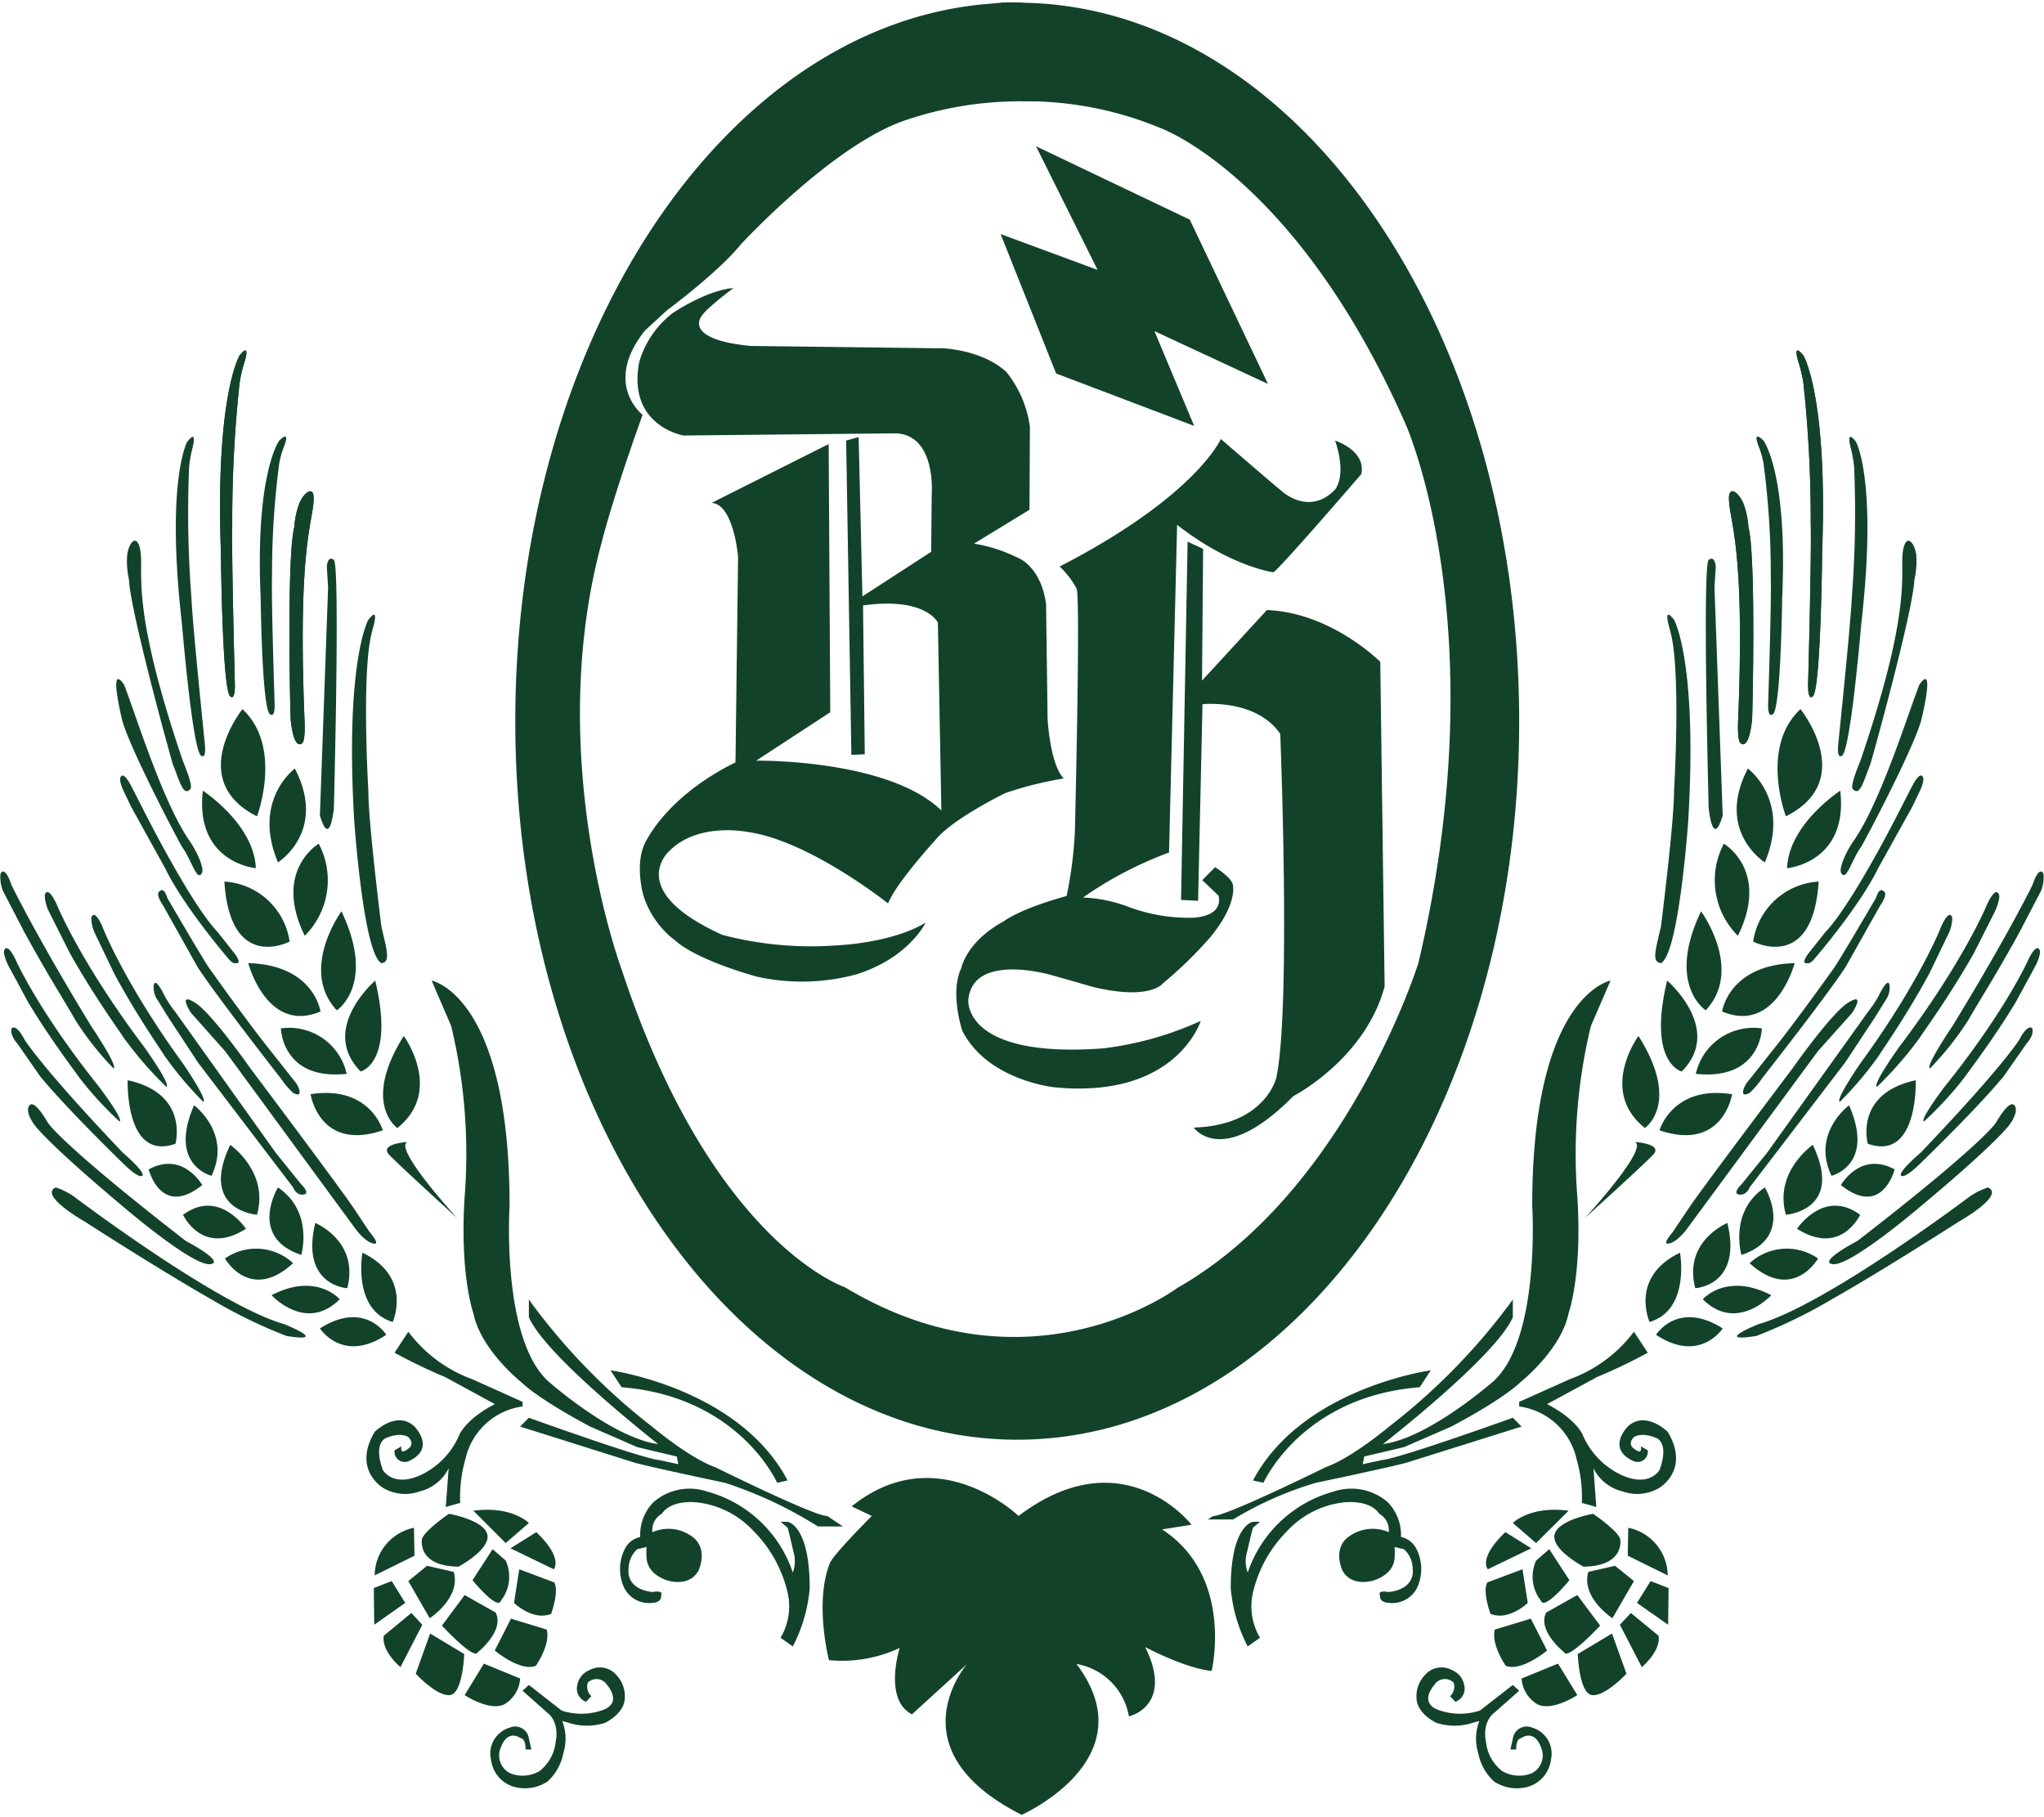
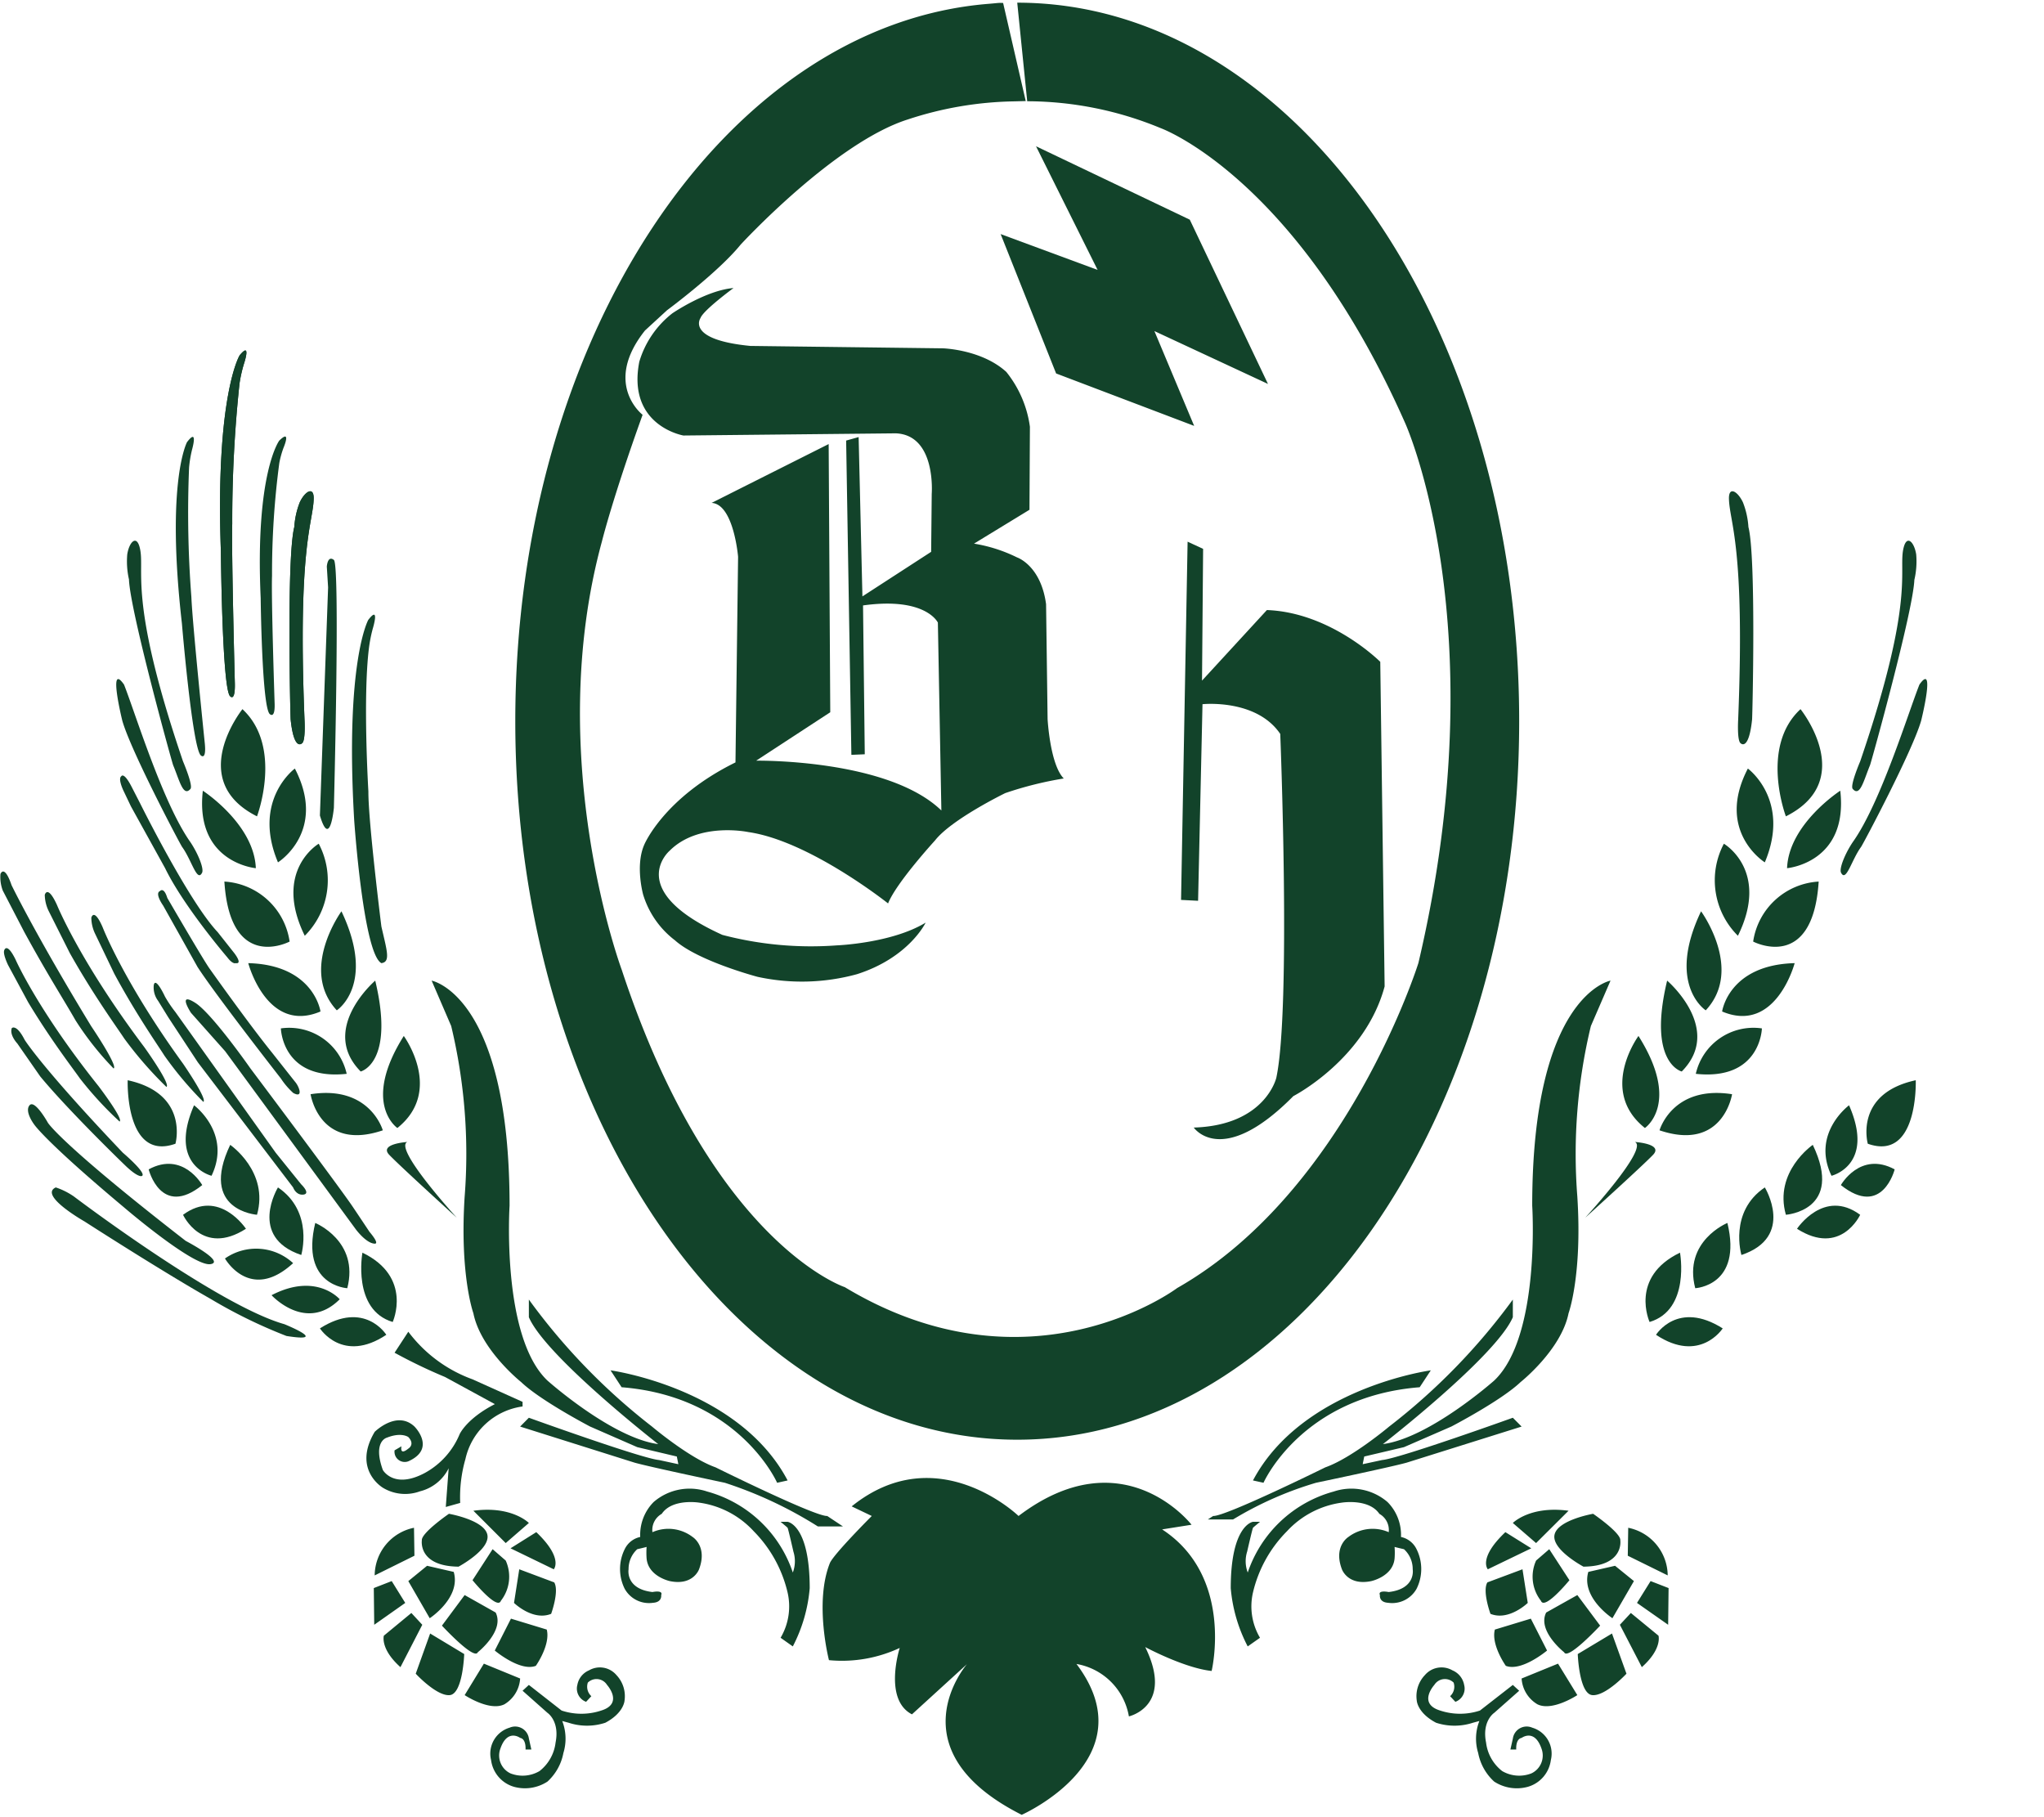
<svg xmlns="http://www.w3.org/2000/svg" data-name="Ebene 1" viewBox="0 0 212.753 188.624" width="90" height="80">
  <path d="M106.765 10.268s3.228-.078-1.2.036a37 37 0 00-11.086 1.887c-7.638 2.425-17.4 13.035-17.4 13.035-2.364 2.91-7.657 6.822-7.657 6.822l-2.285 2.1c-4.426 5.562-.251 8.775-.251 8.775-3.144 8.73-4.235 13.186-4.235 13.186-6.15 22.514 2.065 44.576 2.065 44.576 9.393 28.481 23.215 33.024 23.215 33.024 19.279 11.61 34.6.091 34.6.091 17.684-10.063 25.107-33.828 25.107-33.828 8.254-35.042-1.385-56.2-1.385-56.2C134.924 18.185 120.835 13.1 120.835 13.1a36.484 36.484 0 00-13.916-2.808L105.881.034c28.854 0 52.245 33.478 52.245 74.776s-23.391 74.775-52.245 74.775-52.246-33.478-52.246-74.775c0-39.874 21.806-72.459 49.281-74.658.511-.041.757-.071.947-.086a3.4 3.4 0 01.549 0" fill="#12432a" />
  <path d="M70.006 32.346s3.5-2.387 6.343-2.614c0 0-3.137 2.3-3.433 3.114 0 0-1.591 2.251 5.184 2.91l20.051.25s4.024.114 6.593 2.455a11.6 11.6 0 012.456 5.707l-.046 8.639-5.774 3.524a15.8 15.8 0 014.478 1.432s2.478.819 3.024 4.866l.159 11.958s.25 4.729 1.682 6.184a37.252 37.252 0 00-6.092 1.523s-5.6 2.728-7.313 4.933c0 0-4.032 4.4-4.881 6.548 0 0-8.184-6.517-14.55-7.427 0 0-5.153-1.091-8.184 1.94 0 0-4.82 4.093 5.487 8.761A36.334 36.334 0 0087.1 98.14s5.7-.213 9.246-2.365c0 0-1.728 3.638-7.154 5.366a21.685 21.685 0 01-10.337.273s-6.191-1.637-8.6-3.8a9.419 9.419 0 01-3.311-4.752s-.849-3.031.121-5.213c0 0 2.031-4.881 9.488-8.549l.272-21.4s-.454-5.487-2.758-5.608l12.186-6.123.166 27.91-7.714 5.04s13.7-.213 19.279 5.183L97.62 64.55s-1.243-2.7-7.79-1.788l.181 15.49-1.394.06-.545-32.707 1.3-.364.394 16.581 7.154-4.638.06-6.032s.485-6.123-3.743-6.3l-22.1.227s-5.9-1-4.593-7.684A10 10 0 0170 32.348zM107.836 14.977l16.005 7.639 8.139 17.096-11.822-5.502 4.138 9.867-14.368-5.456-5.775-14.505 10.094 3.729-6.411-12.868z" fill="#12432a" />
-   <path d="M133.329 50.792s2.85 2.758 5.608-.061c0 0 1.3-1.333.03-5.123 0 0 3.243 1.031 2.728 3.486 0 0-9.033 10.488-9.184 10.216 0 0-4.426-.591-9.988-4.934l-.842 34.1a39.609 39.609 0 00-8.957 4.683 15.025 15.025 0 014.57.91 17.887 17.887 0 006.479 1.2s3.569.136 3.069-2.3l-1.7-1.614L126.478 90s1.706 1.069 1.842 1.819c0 0 .568 1.887-2.274 5.388a42.292 42.292 0 01-5.023 4.9s-1.274 1.788-7.245.364c0 0-1.456-.425-4.35-1.243 0 0-8.185-2.41-8.639 2.591 0 0-.591 6.093 13.959 5.047a34.245 34.245 0 0010.23-2.864s-2.5 8.139-15.187 6.911c0 0-7-.682-9.639-5.911 0 0-1.319-3.956-.091-6.5 0 0 .5-2.728 4.411-4.865 0 0 1.591-1.273 6.547-2.637a42.315 42.315 0 00.864-6.73s.591-24.189.182-25.235a8.515 8.515 0 00-1.773-2.319c14.277-7.366 16.778-13.277 16.778-13.277s5.986 5.169 6.259 5.351z" fill="#12432a" />
  <path d="M123.614 56.127l1.614.75-.114 13.709 6.753-7.343c6.683.25 11.8 5.388 11.8 5.388l.454 33.783c-2.046 7.594-9.5 11.413-9.5 11.413-7.457 7.548-10.367 3.274-10.367 3.274 7.457-.228 8.594-5.184 8.594-5.184 1.546-7.229.409-35.784.409-35.784-2.5-3.683-8.093-3.092-8.093-3.092l-.459 20.459-1.773-.091.682-37.284zM111.479 18.614l11.286 5.387 5.739 12.055-10.882-4.971 4.009 9.868-10.132-3.847-4.072-10.228 10.392 4.084-6.34-12.348zM124.023 158.433s-7.093-9.185-18.006-.91c0 0-8.457-8.184-17.369-1l2.092 1s-4 4-4.365 4.911c-1.637 4.121-.091 10.094-.091 10.094a14.2 14.2 0 007.366-1.273s-1.728 5.365 1.273 6.911l5.723-5.221s-7.74 8.9 5.7 15.679c0 0 13.155-5.82 5.7-15.7a6.682 6.682 0 015.457 5.456s4.726-1.059 1.7-7.214c0 0 4.062 2.183 6.912 2.486 0 0 2.364-9.821-5.154-14.732l3.062-.485zM54.391 175.711l.657-.606 3.409 2.667a6.546 6.546 0 004.122 0c2.365-.728.607-2.667.607-2.667a1.291 1.291 0 00-2-.243 1.336 1.336 0 00.364 1.415l-.546.586a1.466 1.466 0 01-.909-1.758 2.034 2.034 0 011.212-1.516 2.255 2.255 0 012.85.485 3.193 3.193 0 01.849 2.667s-.061 1.273-2 2.3a6.114 6.114 0 01-3.819 0l-.667-.182a5.069 5.069 0 01.121 3.334 5.378 5.378 0 01-1.657 2.971 4.294 4.294 0 01-3.48.545 3.34 3.34 0 01-2.39-2.788 2.814 2.814 0 011.928-3.367 1.446 1.446 0 012.008 1.124l.257 1.151H54.7s.094-1.091-.559-1.212c0 0-1.319-.993-2.048 1.091a2.058 2.058 0 001.048 2.607 3.481 3.481 0 003.014-.243 4.418 4.418 0 001.673-2.97c.449-2.243-.844-3.092-.844-3.092l-2.591-2.3zM81.252 158.129h.728s2.3.3 2.3 6.911a16.053 16.053 0 01-1.758 6.057l-1.273-.9a6.42 6.42 0 00.728-4.712 13.393 13.393 0 00-3.517-6.367 9.45 9.45 0 00-5.7-2.985s-2.789-.455-3.881 1.167a1.925 1.925 0 00-.97 1.909 4.145 4.145 0 014.184.5s1.576.97.667 3.365c0 0-.607 1.728-3.032 1.228 0 0-2.243-.47-2.425-2.349a8.186 8.186 0 010-1.213c.061 0-.977.242-.977.242a2.8 2.8 0 00-.9 2.092s-.364 2.031 2.485 2.364c0 0 1.152-.242.91.319 0 0 .121.74-.849.8a2.893 2.893 0 01-2.949-1.454 4.623 4.623 0 010-4.123 2.323 2.323 0 011.615-1.273 4.854 4.854 0 011.395-3.635 5.724 5.724 0 015.577-1.093 13.029 13.029 0 018.912 8.427 3.325 3.325 0 00.061-2.175s-.546-2.4-.606-2.478-.728-.622-.728-.622zM55.048 158.251s-1.773-1.819-5.774-1.273l3.364 3.364 2.41-2.091zM46.728 157.295s-2.91 2-2.819 2.774c0 0-.409 2.683 3.819 2.728 0 0 3.319-1.773 3-3.319s-4-2.183-4-2.183zM43.09 158.75a5.1 5.1 0 00-4.09 4.957l4.137-2.047-.045-2.91zM40.771 164.298l-1.864.727.045 3.82 3.229-2.274-1.41-2.273zM42.817 167.617l-2.864 2.364s-.409 1.364 1.728 3.274l2.273-4.41-1.137-1.228zM48.319 171.891l-3.547-2.137-1.5 4.183s2.182 2.364 3.546 2.228 1.5-4.274 1.5-4.274zM54.139 174.437l-3.774-1.546-2 3.274s2.592 1.728 4.138.955a3.369 3.369 0 001.637-2.683zM47.227 163.343l-2.773-.637L42.5 164.3l2.228 3.864s3.273-2.137 2.5-4.819zM51.592 167.571l-3.228-1.818L46 168.935s3.364 3.638 3.728 2.774c0 0 2.819-2.228 1.864-4.138zM51.274 160.978l-2.091 3.229s2.591 3.182 2.955 2.136a4.07 4.07 0 00.5-4.182l-1.364-1.183zM56.912 169.345l-3.728-1.137-1.684 3.319s2.637 2.227 4.274 1.591c0 0 1.545-2.182 1.136-3.773zM57.685 164.434l-3.637-1.364-.546 3.5s1.956 1.91 3.865 1.137c0 0 .864-2.365.318-3.274zM55.821 159.205l-2.682 1.682 4.5 2.183s1.045-1.137-1.819-3.865zM26.75 84.712s2.728-7.215-1.515-11.155c0 0-5.94 7.4 1.515 11.155zM28.933 89.5s5.152-3.213 1.758-9.761c0 0-4.485 3.274-1.758 9.761zM21.112 82.044s5.335 3.456 5.517 8.063c0 0-6.366-.545-5.517-8.063zM31.722 97.14a8.15 8.15 0 001.454-9.579s-4.788 2.789-1.454 9.579zM23.355 91.5a7.3 7.3 0 016.79 6.244s-6.184 3.273-6.79-6.244zM35.056 104.9s4.121-2.668.485-10.306c0 0-4.424 6.062-.485 10.306z" fill="#12432a" />
  <path d="M37.542 111.265s3.576-.848 1.515-9.457c0 0-5.879 5.032-1.515 9.457zM33.358 105.021s-.667-4.85-7.517-5.032c0 0 1.939 7.4 7.517 5.032zM36.086 111.508a6.134 6.134 0 00-6.85-4.728s.121 5.455 6.85 4.728zM42.028 107.568s4.181 5.7-.667 9.578c0 0-3.758-2.546.667-9.578zM39.845 117.388s-1.334-4.728-7.517-3.758c0 0 .909 6 7.517 3.758zM47.545 126.483s-6.608-7.215-5.153-7.882c0 0-2.971.183-1.88 1.334s7.033 6.548 7.033 6.548zM80.888 154.067s-3.94-8.972-16.186-9.942l-1.152-1.758s13.337 1.818 18.43 11.458l-1.092.242zM18.262 118.783s1.455-5.214-4.971-6.608c0 0-.3 8.488 4.971 6.608zM20.2 114.782s3.939 2.91 1.818 7.336c0 0-4.545-1.092-1.818-7.336z" fill="#12432a" />
  <path d="M21.051 123.087s-2-3.575-5.577-1.636c0 0 1.273 5.091 5.577 1.636zM23.962 118.9s4.06 2.789 2.788 7.275c0 0-6.061-.424-2.788-7.275z" fill="#12432a" />
  <path d="M25.6 127.634s-2.788-4.242-6.547-1.454c0 0 2 4.363 6.547 1.454zM31.357 130.362s1.334-4.486-2.424-7.032c0 0-3.152 5.153 2.424 7.032zM32.813 127.028s4.607 1.879 3.334 6.79c0 0-4.91-.243-3.334-6.79zM40.875 137.334s2.121-4.668-3.151-7.214c0 0-1.091 5.941 3.151 7.214zM40.209 138.668s-2.243-3.636-6.909-.668c0 0 2.364 3.7 6.911.667z" fill="#12432a" />
  <path d="M35.359 134.97s-2.425-2.848-7.093-.424c0 0 3.576 3.938 7.093.424zM30.509 131.211a5.667 5.667 0 00-7.093-.485s2.607 4.606 7.093.485zM24.931 36.757S22.4 40.94 22.992 57.173c0 0 .123 13.868.925 15 0 0 .568.754.529-1.273 0 0-.363-13.595-.273-16.641a134.355 134.355 0 01.758-14.6 14.462 14.462 0 01.447-2s.841-2.478-.447-.909z" fill="#12432a" />
  <path d="M24.931 36.757S22.4 40.94 22.992 57.173c0 0 .123 13.868.925 15 0 0 .568.754.529-1.273 0 0-.363-13.595-.273-16.641a134.355 134.355 0 01.758-14.6 14.462 14.462 0 01.447-2s.841-2.478-.447-.909zM29.072 45.6s-2.529 3.36-1.939 16.4c0 0 .123 11.136.925 12.049 0 0 .569.605.529-1.022 0 0-.363-10.918-.272-13.364a86.953 86.953 0 01.757-11.721 9.663 9.663 0 01.447-1.606s.841-1.99-.447-.731zM19.477 45.746s-2.238 4.029-.543 18.892c0 0 1.067 12.727 1.944 13.711 0 0 .618.65.441-1.208 0 0-1.289-12.458-1.4-15.262a114.089 114.089 0 01-.239-13.46 12.27 12.27 0 01.31-1.871s.669-2.338-.508-.8zM38.33 64.271s-2.43 4.318-1.464 20.835c0 0 .947 13.875 2.831 14.883.981-.124.574-1.3 0-3.815 0 0-1.373-10.954-1.353-14.058 0 0-.586-9.7.054-14.882a14.815 14.815 0 01.4-2.047s.783-2.543-.468-.916zM34.017 58.722s.074-1.209.736-.693 0 25.793 0 25.793-.4 4.359-1.455.8l.853-23.737-.134-2.161zM30.632 54.607a8.52 8.52 0 01.571-2.579c.544-1.151 1.48-1.7 1.448-.366-.06 2.51-1.683 4.811-.955 22.979 0 0 .133 2.238-.266 2.473 0 0-.828.855-1.176-2.475-.036-.407-.43-16.884.378-20.032z" fill="#12432a" />
  <path d="M30.632 54.607a8.52 8.52 0 01.571-2.579c.544-1.151 1.48-1.7 1.448-.366-.06 2.51-1.683 4.811-.955 22.979 0 0 .133 2.238-.266 2.473 0 0-.828.855-1.176-2.475-.036-.407-.43-16.884.378-20.032zM13.43 60.083a8.5 8.5 0 01-.184-2.635c.194-1.258.936-2.05 1.284-.762.655 2.423-1.339 5.091 4.518 22.3 0 0 1.076 2.515.777 2.868-.755.89-1.15-.9-1.8-2.46-.15-.38-4.479-16.067-4.6-19.315zM12.726 74.738S11.2 68.556 12.909 71c1.141 2.875 4.039 12.367 6.916 16.406.819 1.232 1.417 2.758 1.209 3.172-.525 1.043-1.082-1.312-2.077-2.68-.234-.334-5.353-10.026-6.231-13.156zM44.922 101.808s8.118 1.462 8.118 23.422c0 0-.879 13.623 3.942 18.2 0 0 6.692 5.968 11.53 6.613 0 0-11.716-9.124-13.464-13.207V135a65.044 65.044 0 0012.819 13.218s3.871 3.276 6.613 4.243c0 0 10.349 5.125 11.626 5.063l1.633 1.085h-2.613a42.934 42.934 0 00-9.678-4.541s-7.638-1.607-9.384-2.091l-11.925-3.759.909-.918s11.773 4.25 13.547 4.4l2.014.435-.161-.8-4.118-.975-4.914-2.147s-5.155-2.692-7.174-4.628c0 0-4.207-3.351-4.968-7.159 0 0-1.435-3.948-.91-12.14a57.072 57.072 0 00-1.4-17.753l-2.038-4.729z" fill="#12432a" />
  <path d="M42.5 138.348a14.55 14.55 0 006.684 4.953l5.208 2.345v.48a7.067 7.067 0 00-5.946 5.47 14.353 14.353 0 00-.546 4.568l-1.5.421.3-4.027a4.557 4.557 0 01-2.993 2.4 4.475 4.475 0 01-3.832-.36s-3.234-1.864-.874-5.831c0 0 2.3-2.284 4.138-.554 0 0 2.318 2.3-.637 3.62a1.066 1.066 0 01-1.432-1.142l.721-.421s-.241 1.022.711.24c0 0 .731-.421 0-1.2 0 0-.711-.541-2.228.06 0 0-1.507.361-.426 3.366 0 0 1.142 2.044 4.388.3a8.146 8.146 0 003.606-4.027s.721-1.623 3.667-3.126l-5.189-2.825a54.723 54.723 0 01-5.25-2.525l1.432-2.188zM7.714 124.29s14.944 11.316 21.886 13.272c0 0 4.835 1.955.217 1.228a52.228 52.228 0 01-7.881-3.85c-5.175-2.935-13.13-8.063-13.13-8.063s-4.819-2.729-3-3.547a7.343 7.343 0 011.91.96zM4.986 116.6s-1.365-2.456-1.91-1.819.459 1.968.459 1.968 1.066 1.7 9.341 8.63c0 0 7.227 6.2 9.024 5.937 1.609-.237-2.569-2.422-2.569-2.422C6.249 118.74 4.986 116.6 4.986 116.6zM2.576 107.984s1.75 2.842 10.207 11.731c0 0 2.41 2.046 2.024 2.4-.151.138-.674-.061-1.519-.834.263.28-6-5.753-9.1-9.5L1.8 108.348s-.841-.882-.569-1.6c0 0 .478-.469 1.342 1.236zM14.544 83.278s5.1 10.3 8.113 13.481l1.727 2.184s.918 1.166.146 1.046c0 0-.292.161-.874-.609 0 0-4.535-5.284-6.47-9.273l-3.558-6.434-.749-1.573s-.645-1.294-.249-1.564c0 0 .249-.5 1.082 1.123l.832 1.623zM16.645 92.494s.395-.5.77.708c0 0 3.674 6.329 4.384 7.334 0 0 4.042 5.71 6.517 8.768 0 0 2.348 2.977 2.413 3.053.4.463.886 1.734-.207 1.142a7.926 7.926 0 01-1.287-1.506s-6.786-8.68-8.679-11.614l-3.578-6.387s-.9-1.248-.333-1.5zM26.019 110.882s8.986 11.966 10.619 14.348c.4.587 1.826 2.73 1.826 2.73s1.083 1.242.54 1.223c-.895-.032-1.964-1.485-1.964-1.485l-13.6-18.537-3.561-4s-1.474-2.25.435-1.048c1.744 1.1 5.706 6.767 5.706 6.767zM18.262 105.088L28.7 119.723 31.343 123s1.024.975.244 1.075-1.078-.746-1.078-.746l-9.915-13.017-3.081-4.688-1.053-1.708a2.32 2.32 0 01-.454-1.641c.168-.837.97.778 1.172 1.206a13.125 13.125 0 001.084 1.606zM10.682 96.249s2.177 5.668 8.369 14.2c0 0 2.578 3.734 2.112 3.977a36.932 36.932 0 01-4.052-4.814c-.651-1.038-2.943-4.3-5.224-8.539l-2.009-4.188a3.9 3.9 0 01-.371-1.63s.271-1.082 1.175.994zM1.62 99.619s2.292 5.23 8.636 13.17c0 0 2.646 3.471 2.188 3.683a37.183 37.183 0 01-4.133-4.493c-.671-.964-3.022-4-5.383-7.925l-2.091-3.872s-.53-1.083-.406-1.5c0 0 .244-.983 1.189.935zM1.206 91.879s2.48 5.133 8.278 14.658c0 0 2.856 4.218 2.336 4.412a31.287 31.287 0 01-3.954-5c-1.28-2.243-2.882-4.7-5.355-9.232L.29 92.438a3.967 3.967 0 01-.243-1.722s.39-1.083 1.159 1.163zM5.928 93.928s2.381 5.891 9.091 14.8c0 0 2.8 3.9 2.3 4.141a39.781 39.781 0 01-4.384-5.033c-.707-1.083-3.192-4.488-5.672-8.9l-2.191-4.361a3.975 3.975 0 01-.411-1.69s.28-1.116 1.267 1.043zM158.126 175.711l-.66-.606-3.424 2.667a6.6 6.6 0 01-4.14 0c-2.375-.728-.609-2.667-.609-2.667a1.3 1.3 0 012.009-.243 1.331 1.331 0 01-.365 1.415l.548.586a1.465 1.465 0 00.913-1.758 2.033 2.033 0 00-1.217-1.516 2.271 2.271 0 00-2.862.485 3.182 3.182 0 00-.852 2.667s.06 1.273 2.009 2.3a6.167 6.167 0 003.836 0l.67-.182a5.05 5.05 0 00-.122 3.334 5.369 5.369 0 001.664 2.971 4.326 4.326 0 003.5.545 3.347 3.347 0 002.4-2.788 2.815 2.815 0 00-1.937-3.367 1.453 1.453 0 00-2.017 1.124l-.257 1.151h.608s-.094-1.091.562-1.212c0 0 1.325-.993 2.057 1.091a2.053 2.053 0 01-1.052 2.607 3.511 3.511 0 01-3.028-.243 4.417 4.417 0 01-1.68-2.97c-.451-2.243.848-3.092.848-3.092l2.6-2.3zM131.149 158.129h-.731s-2.314.3-2.314 6.911a16.006 16.006 0 001.766 6.057l1.279-.9a6.4 6.4 0 01-.731-4.712 13.369 13.369 0 013.531-6.367 9.5 9.5 0 015.724-2.985s2.8-.455 3.9 1.167a1.924 1.924 0 01.974 1.909 4.177 4.177 0 00-4.2.5s-1.584.97-.67 3.365c0 0 .609 1.728 3.044 1.228 0 0 2.253-.47 2.436-2.349a8.052 8.052 0 000-1.213c-.061 0 .982.242.982.242a2.8 2.8 0 01.905 2.092s.366 2.031-2.5 2.364c0 0-1.157-.242-.913.319 0 0-.122.74.852.8a2.911 2.911 0 002.962-1.454 4.605 4.605 0 000-4.123 2.332 2.332 0 00-1.622-1.273 4.843 4.843 0 00-1.4-3.635 5.766 5.766 0 00-5.6-1.093 13.07 13.07 0 00-8.95 8.427 3.316 3.316 0 01-.061-2.175s.548-2.4.609-2.478.731-.622.731-.622zM157.466 158.251s1.781-1.819 5.8-1.273l-3.38 3.364-2.42-2.091zM165.823 157.295s2.922 2 2.831 2.774c0 0 .411 2.683-3.836 2.728 0 0-3.333-1.773-3.013-3.319s4.018-2.183 4.018-2.183zM169.476 158.75a5.114 5.114 0 014.11 4.957l-4.156-2.047.046-2.91zM171.805 164.298l1.872.727-.045 3.82-3.243-2.274 1.416-2.273zM169.75 167.617l2.877 2.364s.411 1.364-1.735 3.274l-2.284-4.41 1.142-1.228zM164.224 171.891l3.562-2.137 1.507 4.183s-2.192 2.364-3.562 2.228-1.507-4.274-1.507-4.274zM158.379 174.437l3.791-1.546 2.009 3.274s-2.6 1.728-4.156.955a3.367 3.367 0 01-1.644-2.683zM165.321 163.343l2.785-.637 1.964 1.592-2.238 3.864s-3.287-2.137-2.511-4.819zM160.937 167.571l3.242-1.818 2.374 3.182s-3.379 3.638-3.744 2.774c0 0-2.831-2.228-1.872-4.138zM161.256 160.978l2.1 3.229s-2.6 3.182-2.968 2.136a4.057 4.057 0 01-.5-4.182l1.369-1.183zM155.594 169.345l3.744-1.137 1.69 3.319s-2.649 2.227-4.293 1.591c0 0-1.552-2.182-1.141-3.773zM154.817 164.434l3.654-1.364.548 3.5s-1.964 1.91-3.882 1.137c0 0-.868-2.365-.32-3.274zM156.69 159.205l2.694 1.682-4.521 2.183s-1.05-1.137 1.827-3.865zM185.887 84.712s-2.74-7.215 1.522-11.155c0 0 5.965 7.4-1.522 11.155zM183.694 89.5s-5.174-3.213-1.765-9.761c0 0 4.5 3.274 1.765 9.761zM191.549 82.044s-5.358 3.456-5.54 8.063c0 0 6.393-.545 5.54-8.063zM180.894 97.14a8.125 8.125 0 01-1.461-9.579s4.809 2.789 1.461 9.579zM189.3 91.5a7.324 7.324 0 00-6.819 6.244s6.211 3.273 6.819-6.244zM177.545 104.9s-4.139-2.668-.487-10.306c0 0 4.443 6.062.487 10.306z" fill="#12432a" />
  <path d="M175.048 111.265s-3.591-.848-1.521-9.457c0 0 5.9 5.032 1.521 9.457zM179.25 105.021s.67-4.85 7.55-5.032c0 0-1.948 7.4-7.55 5.032zM176.51 111.508a6.154 6.154 0 016.88-4.728s-.121 5.455-6.88 4.728zM170.543 107.568s-4.2 5.7.67 9.578c0 0 3.773-2.546-.67-9.578zM172.735 117.388s1.339-4.728 7.55-3.758c0 0-.913 6-7.55 3.758zM165 126.483s6.637-7.215 5.175-7.882c0 0 2.984.183 1.888 1.334S165 126.483 165 126.483zM131.514 154.067s3.957-8.972 16.257-9.942l1.157-1.758s-13.4 1.818-18.51 11.458l1.1.242zM194.412 118.783s-1.461-5.214 4.992-6.608c0 0 .3 8.488-4.992 6.608zM192.462 114.782s-3.956 2.91-1.826 7.336c0 0 4.565-1.092 1.826-7.336z" fill="#12432a" />
  <path d="M191.61 123.087s2.009-3.575 5.6-1.636c0 0-1.279 5.091-5.6 1.636zM188.687 118.9s-4.078 2.789-2.8 7.275c0 0 6.087-.424 2.8-7.275z" fill="#12432a" />
  <path d="M187.044 127.634s2.8-4.242 6.575-1.454c0 0-2.009 4.363-6.575 1.454zM181.26 130.362s-1.34-4.486 2.434-7.032c0 0 3.166 5.153-2.434 7.032zM179.8 127.028s-4.627 1.879-3.349 6.79c0 0 4.931-.243 3.349-6.79zM171.7 137.334s-2.13-4.668 3.166-7.214c0 0 1.095 5.941-3.166 7.214zM172.37 138.668s2.252-3.636 6.941-.667c0 0-2.375 3.7-6.941.667z" fill="#12432a" />
-   <path d="M177.241 134.97s2.435-2.848 7.124-.424c0 0-3.593 3.938-7.124.424zM182.112 131.211a5.708 5.708 0 017.123-.485s-2.618 4.606-7.123.485zM187.714 36.757s2.54 4.183 1.947 20.416c0 0-.123 13.868-.929 15 0 0-.571.754-.531-1.273 0 0 .365-13.595.273-16.641a134 134 0 00-.76-14.6 14.46 14.46 0 00-.449-2s-.845-2.478.449-.909z" fill="#12432a" />
-   <path d="M187.714 36.757s2.54 4.183 1.947 20.416c0 0-.123 13.868-.929 15 0 0-.571.754-.531-1.273 0 0 .365-13.595.273-16.641a134 134 0 00-.76-14.6 14.46 14.46 0 00-.449-2s-.845-2.478.449-.909zM183.554 45.6S186.1 48.961 185.5 62c0 0-.123 11.136-.929 12.049 0 0-.571.605-.532-1.022 0 0 .366-10.918.274-13.364a86.5 86.5 0 00-.761-11.721 9.608 9.608 0 00-.448-1.606s-.845-1.99.448-.731zM193.191 45.746s2.248 4.029.546 18.892c0 0-1.072 12.727-1.953 13.711 0 0-.621.65-.443-1.208 0 0 1.294-12.458 1.412-15.262a113.629 113.629 0 00.239-13.46 12.2 12.2 0 00-.311-1.871s-.672-2.338.51-.8zM174.257 64.271s2.443 4.318 1.47 20.835c0 0-.951 13.875-2.843 14.883-.985-.124-.577-1.3 0-3.815 0 0 1.379-10.954 1.359-14.058 0 0 .588-9.7-.054-14.882a14.812 14.812 0 00-.4-2.047s-.787-2.543.47-.916zM178.588 58.722s-.074-1.209-.739-.693 0 25.794 0 25.794.4 4.358 1.462.8l-.857-23.737.134-2.161zM181.988 54.607a8.5 8.5 0 00-.574-2.579c-.546-1.151-1.486-1.7-1.454-.366.06 2.51 1.69 4.811.96 22.979 0 0-.134 2.238.267 2.473 0 0 .832.855 1.181-2.475.036-.407.431-16.884-.38-20.032z" fill="#12432a" />
  <path d="M181.988 54.607a8.5 8.5 0 00-.574-2.579c-.546-1.151-1.486-1.7-1.454-.366.06 2.51 1.69 4.811.96 22.979 0 0-.134 2.238.267 2.473 0 0 .832.855 1.181-2.475.036-.407.431-16.884-.38-20.032zM199.264 60.083a8.474 8.474 0 00.186-2.635c-.2-1.258-.941-2.05-1.291-.762-.658 2.423 1.345 5.091-4.537 22.3 0 0-1.081 2.515-.78 2.868.758.89 1.155-.9 1.8-2.46.15-.38 4.5-16.067 4.618-19.315zM199.971 74.738s1.536-6.182-.183-3.742c-1.146 2.875-4.056 12.367-6.946 16.406-.823 1.232-1.424 2.758-1.214 3.172.527 1.043 1.086-1.312 2.085-2.68.236-.334 5.376-10.026 6.258-13.156zM167.636 101.808s-8.153 1.462-8.153 23.422c0 0 .883 13.623-3.959 18.2 0 0-6.721 5.968-11.581 6.613 0 0 11.768-9.124 13.523-13.207V135a65.152 65.152 0 01-12.875 13.218s-3.888 3.276-6.641 4.243c0 0-10.393 5.125-11.677 5.063l-.548.358h2.624a36.692 36.692 0 018.629-3.814s7.671-1.607 9.424-2.091l11.977-3.759-.913-.918s-11.823 4.25-13.605 4.4l-2.024.435.162-.8 4.136-.975 4.936-2.147s5.177-2.692 7.205-4.628c0 0 4.225-3.351 4.99-7.159 0 0 1.44-3.948.913-12.14a56.866 56.866 0 011.41-17.753l2.047-4.729z" fill="#12432a" />
-   <path d="M170.07 138.348a14.605 14.605 0 01-6.713 4.953l-5.231 2.345v.48a7.092 7.092 0 015.972 5.47 14.294 14.294 0 01.548 4.568l1.509.421-.3-4.027a4.57 4.57 0 003.006 2.4 4.514 4.514 0 003.849-.36s3.248-1.864.878-5.831c0 0-2.31-2.284-4.156-.554 0 0-2.328 2.3.64 3.62a1.071 1.071 0 001.438-1.142l-.724-.421s.242 1.022-.714.24c0 0-.734-.421 0-1.2 0 0 .714-.541 2.237.06 0 0 1.514.361.428 3.366 0 0-1.147 2.044-4.407.3a8.167 8.167 0 01-3.622-4.027s-.724-1.623-3.682-3.126l5.211-2.825a55.063 55.063 0 005.273-2.525l-1.438-2.188zM205.005 124.29S190 135.606 183.026 137.562c0 0-4.857 1.955-.218 1.228a52.565 52.565 0 007.914-3.85c5.2-2.935 13.187-8.063 13.187-8.063s4.841-2.729 3.014-3.547a7.4 7.4 0 00-1.918.96zM207.745 116.6s1.37-2.456 1.918-1.819-.461 1.968-.461 1.968-1.071 1.7-9.381 8.63c0 0-7.259 6.2-9.063 5.937-1.616-.237 2.58-2.422 2.58-2.422 13.139-10.155 14.407-12.294 14.407-12.294zM210.166 107.984s-1.758 2.842-10.252 11.731c0 0-2.42 2.046-2.032 2.4.151.138.676-.061 1.525-.834-.264.28 6.026-5.753 9.138-9.5l2.4-3.433s.845-.882.571-1.6c0 0-.48-.469-1.347 1.236zM198.146 83.278s-5.119 10.3-8.149 13.481l-1.734 2.185s-.922 1.165-.146 1.045c0 0 .292.161.877-.609 0 0 4.555-5.284 6.5-9.273l3.573-6.434.752-1.577s.648-1.294.251-1.564c0 0-.251-.5-1.086 1.123l-.836 1.623zM196.035 92.494s-.4-.5-.773.708c0 0-3.69 6.329-4.4 7.334 0 0-4.06 5.71-6.546 8.768 0 0-2.358 2.977-2.424 3.053-.4.463-.889 1.734.209 1.142a7.954 7.954 0 001.292-1.506s6.815-8.68 8.716-11.614l3.594-6.387s.9-1.248.334-1.5zM186.621 110.882s-9.025 11.966-10.665 14.348c-.4.587-1.834 2.73-1.834 2.73s-1.088 1.242-.543 1.223c.9-.032 1.973-1.485 1.973-1.485l13.661-18.537 3.576-4s1.48-2.25-.437-1.048c-1.752 1.1-5.731 6.767-5.731 6.767zM194.411 105.088l-10.48 14.635-2.657 3.277s-1.029.975-.245 1.075 1.083-.746 1.083-.746l9.958-13.017 3.094-4.688 1.058-1.708a2.313 2.313 0 00.455-1.641c-.168-.837-.974.778-1.177 1.206a13.1 13.1 0 01-1.089 1.606zM202.024 96.249s-2.186 5.668-8.405 14.2c0 0-2.589 3.734-2.121 3.977a36.986 36.986 0 004.069-4.814c.655-1.038 2.957-4.3 5.247-8.539l2.018-4.186a3.882 3.882 0 00.372-1.63s-.271-1.082-1.18.994zM211.125 99.619s-2.3 5.23-8.672 13.17c0 0-2.658 3.471-2.2 3.683a37.242 37.242 0 004.152-4.493c.674-.964 3.034-4 5.406-7.925l2.1-3.872s.532-1.083.408-1.5c0 0-.245-.983-1.195.935zM211.542 91.879s-2.491 5.133-8.315 14.658c0 0-2.867 4.218-2.346 4.412a31.331 31.331 0 003.972-5c1.285-2.243 2.894-4.7 5.378-9.232l2.23-4.28a3.949 3.949 0 00.244-1.722s-.391-1.083-1.163 1.163zM206.8 93.928s-2.392 5.891-9.13 14.8c0 0-2.808 3.9-2.308 4.141a39.836 39.836 0 004.4-5.033c.711-1.083 3.206-4.488 5.7-8.9l2.2-4.356s.555-1.219.414-1.69c0 0-.282-1.116-1.273 1.043zM104.153.034a21.316 21.316 0 012.272 0c.589.06 1.5 10.262 1.5 10.262h-1.615L104.153.034z" fill="#12432a" />
</svg>